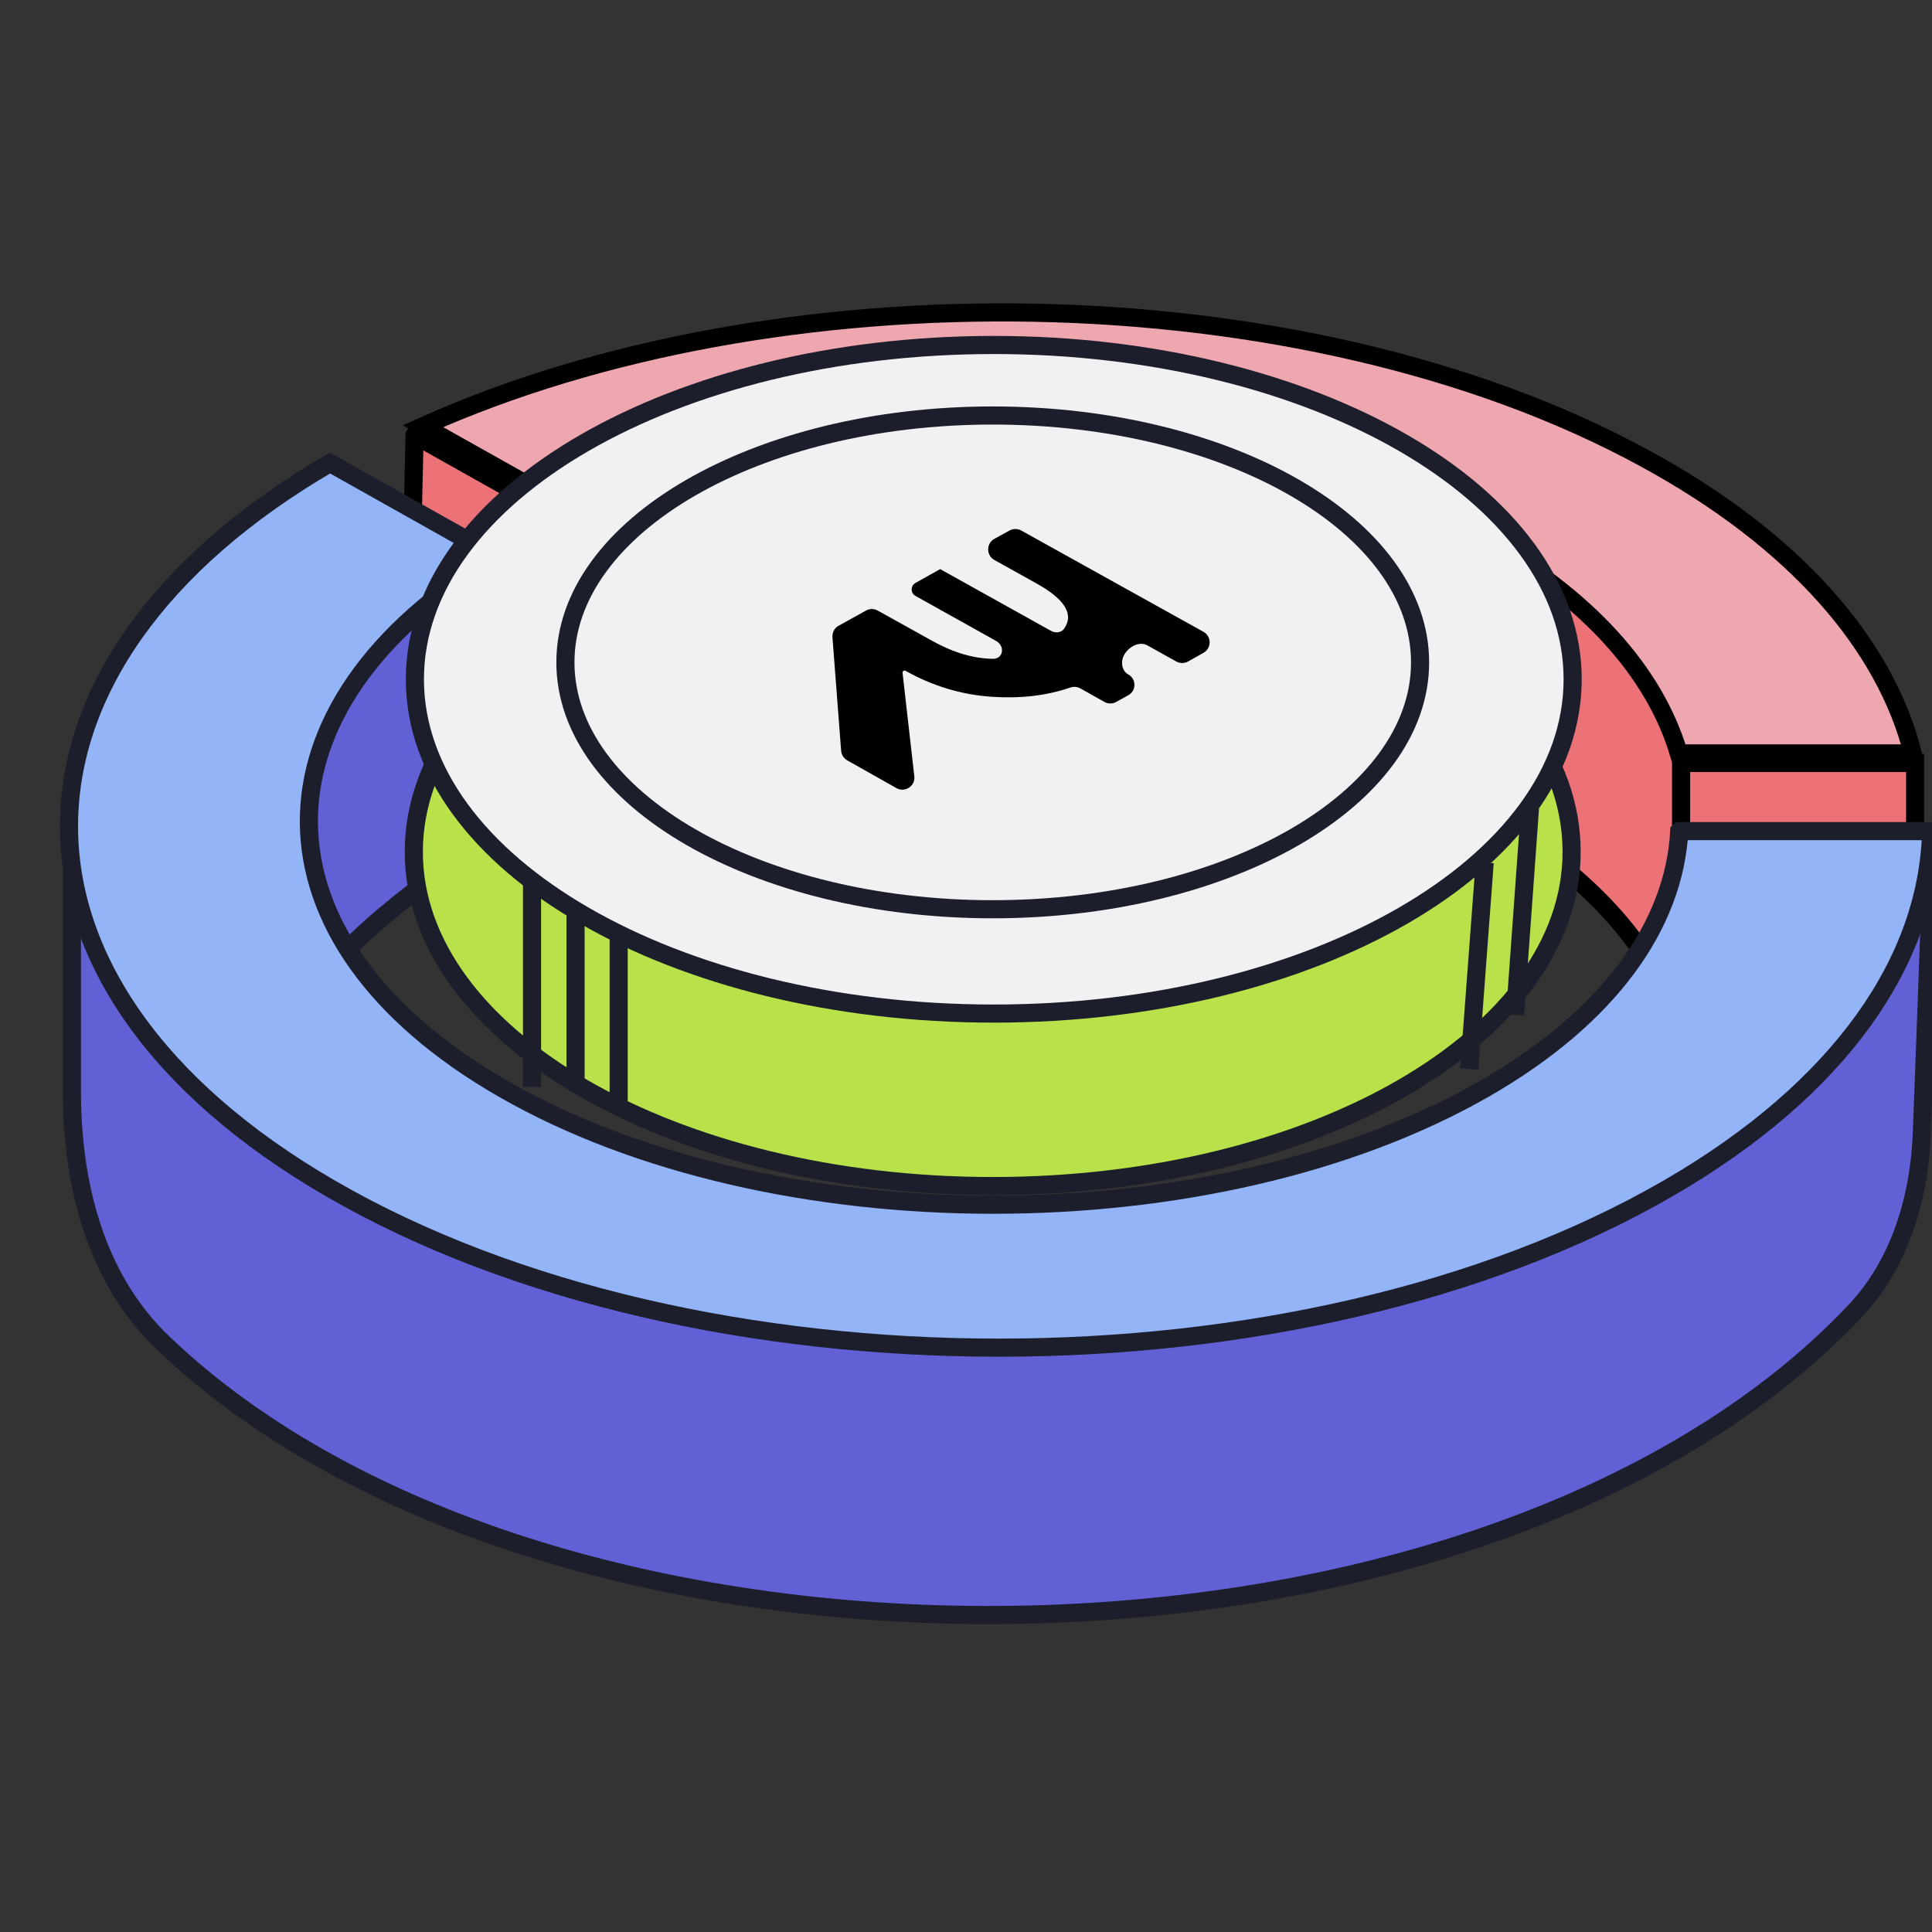
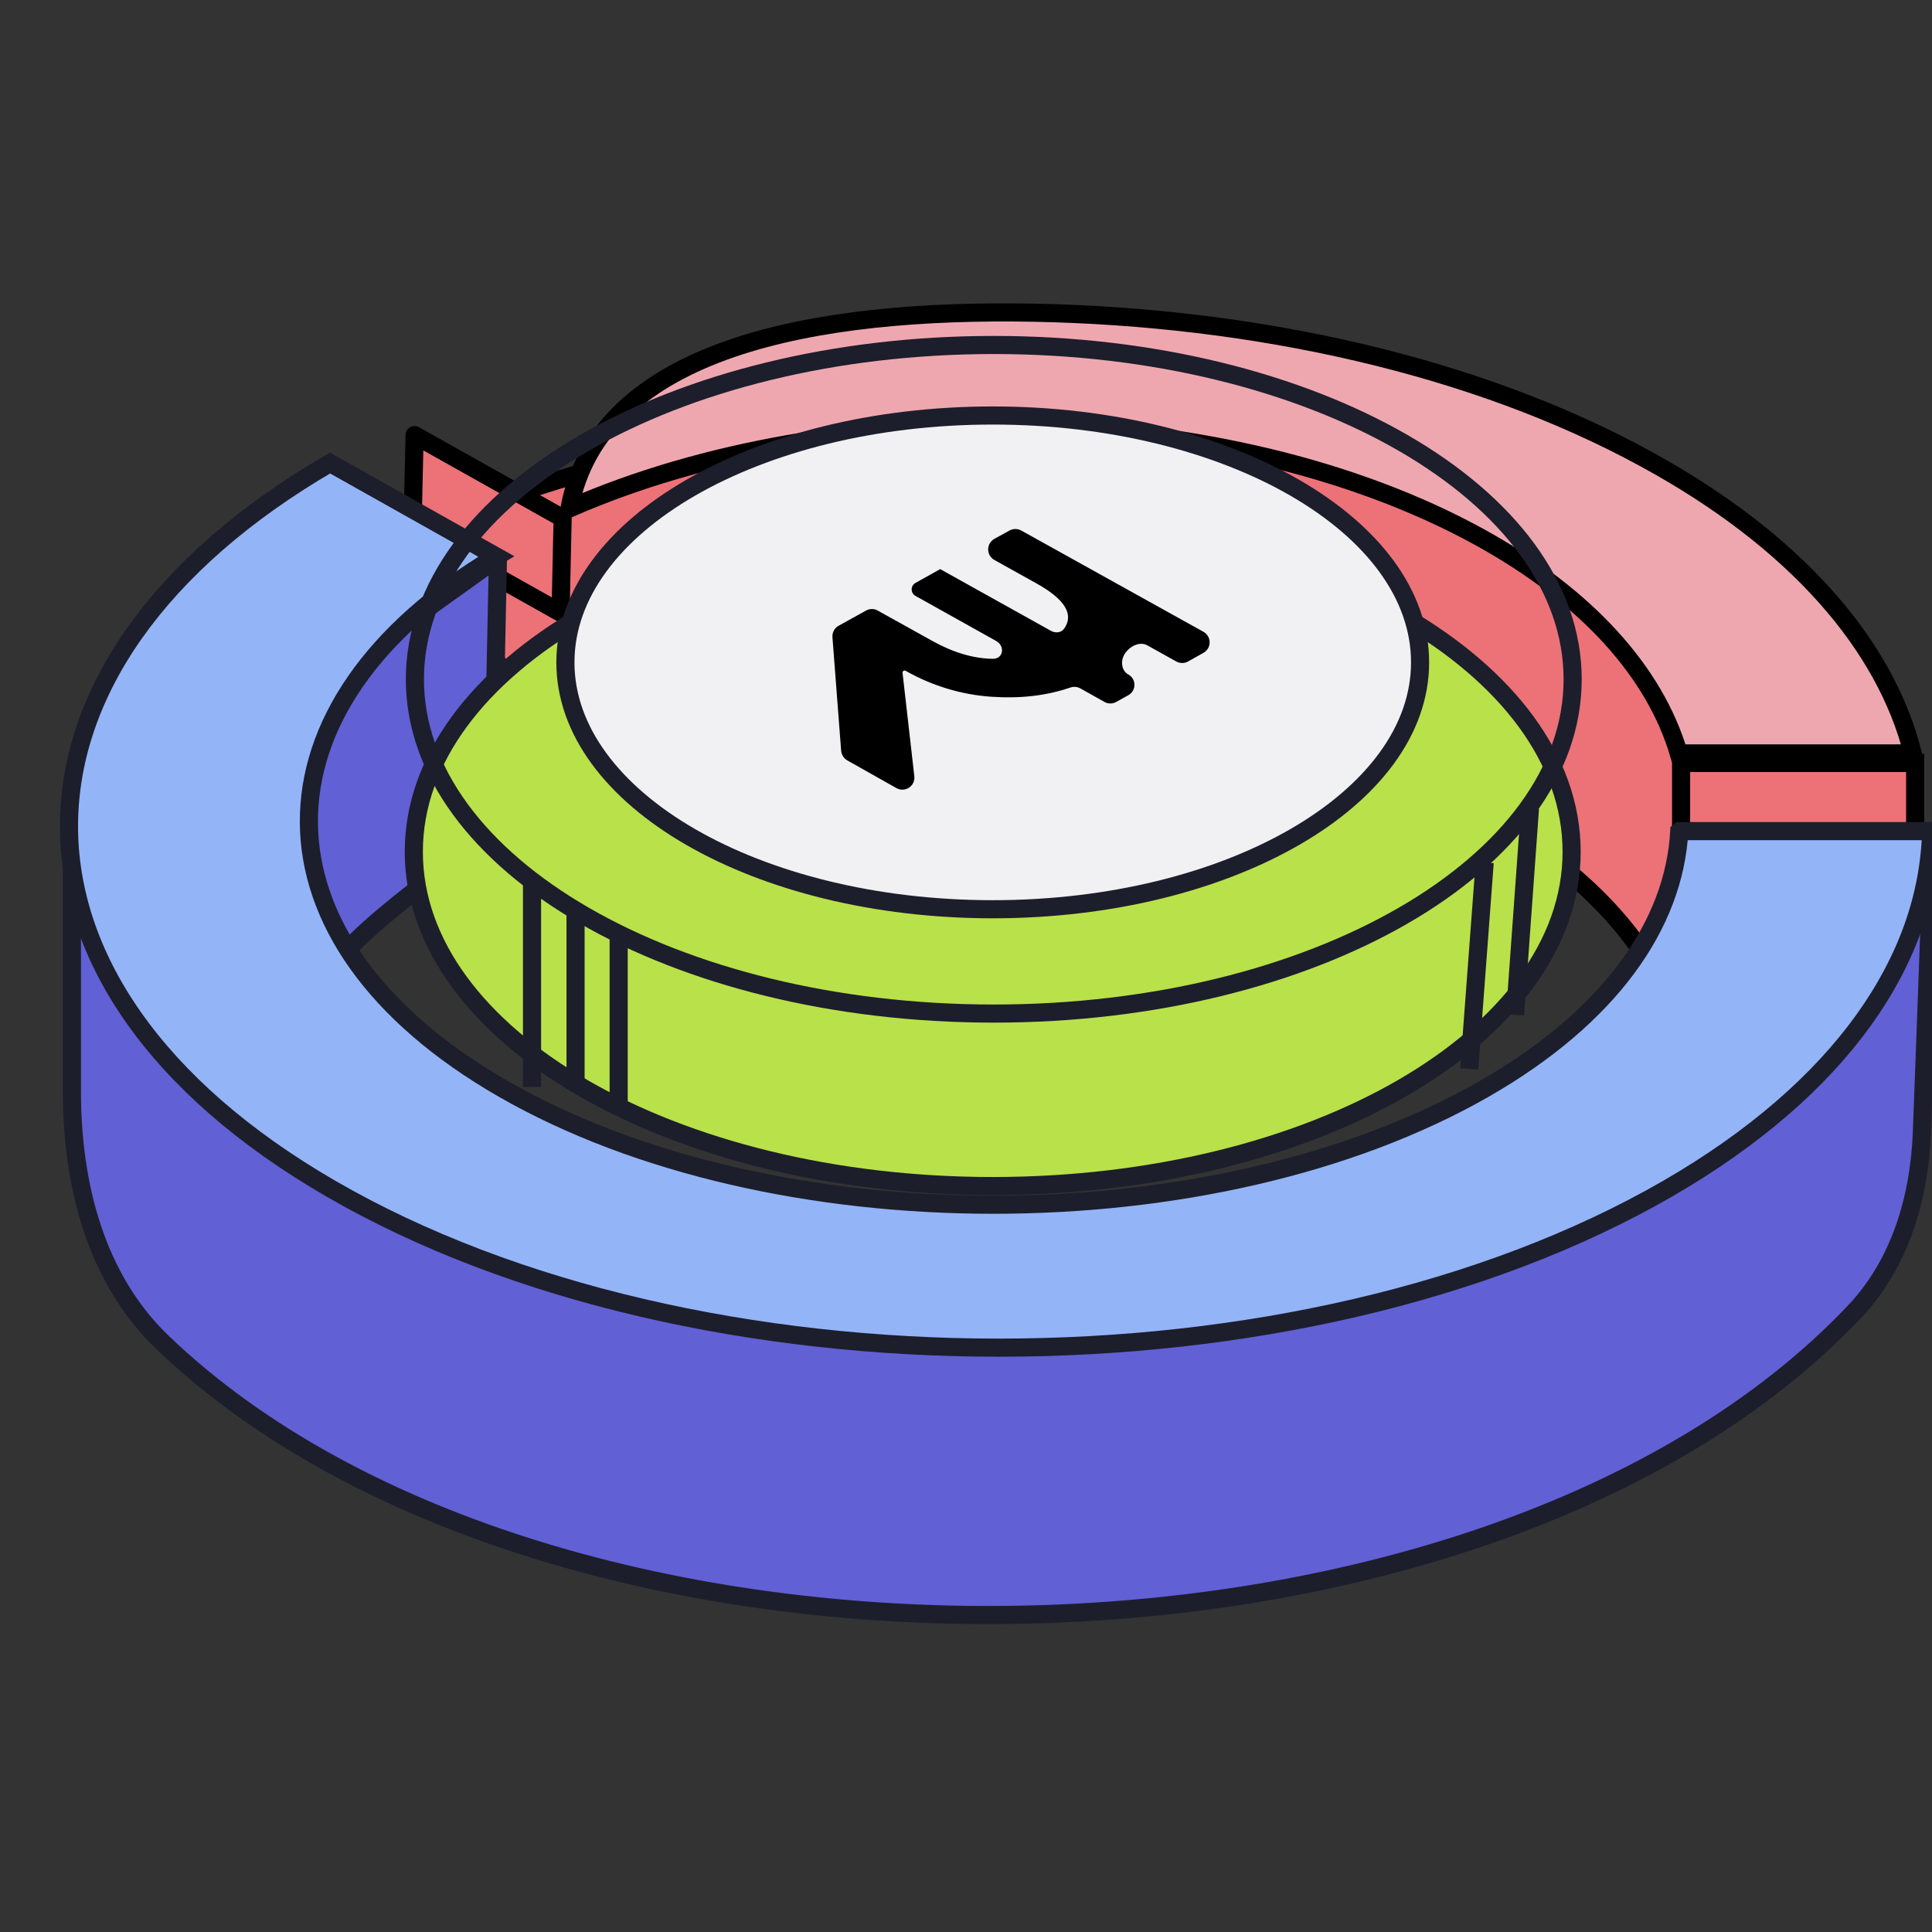
<svg xmlns="http://www.w3.org/2000/svg" width="32" height="32" viewBox="0 0 32 32" fill="none">
  <rect x="0" y="0" width="32" height="32" fill="#333333" stroke="none" />
  <g clip-path="url(#clip0_1231_15091)">
    <path d="M24.497 13.446L24.497 13.446C22.411 12.3 19.743 11.695 17.044 11.623C14.393 11.551 11.699 11.994 9.482 12.954L6.893 8.837C9.842 7.485 13.49 6.839 17.106 6.906C20.785 6.973 24.419 7.778 27.238 9.315L27.238 9.315C29.798 10.706 31.277 12.477 31.701 14.288L27.779 16.944C27.359 15.641 26.258 14.415 24.497 13.446Z" fill="#EC7278" stroke="black" stroke-width="0.3" />
    <path d="M9.285 10.148L6.832 8.772L6.867 7.207L9.319 8.583L9.285 10.148Z" fill="#EC7278" stroke="black" stroke-width="0.3" stroke-linejoin="round" />
    <path d="M31.721 14.002H27.844V12.637H31.721V14.002Z" fill="#EC7278" stroke="black" stroke-width="0.3" />
    <path d="M27.797 18.401C27.711 19.952 26.7 18.514 24.62 19.715C20.146 22.288 12.613 22.574 8.156 20C4.144 17.68 4.077 16.793 7.454 14.317L8.156 13.638L8.248 9.236L1.191 14.286V18.076C1.191 19.612 1.582 21.171 2.691 22.234C9.142 28.42 24.532 28.251 30.716 21.727C31.467 20.934 31.79 19.852 31.832 18.761C31.907 16.815 32.006 14 32.006 14L27.797 18.395V18.401Z" fill="#6160D5" stroke="#1C1E2B" stroke-width="0.3" stroke-linejoin="round" />
-     <path d="M24.497 8.891L24.497 8.891C22.411 7.746 19.743 7.14 17.044 7.068C14.373 6.996 11.658 7.446 9.432 8.421L7.006 7.059C9.935 5.743 13.536 5.114 17.106 5.179C20.785 5.247 24.419 6.052 27.238 7.589L27.238 7.589C29.758 8.958 31.231 10.696 31.681 12.479H27.806C27.409 11.142 26.298 9.882 24.497 8.891Z" fill="#EFA7AF" stroke="black" stroke-width="0.3" />
+     <path d="M24.497 8.891L24.497 8.891C22.411 7.746 19.743 7.14 17.044 7.068C14.373 6.996 11.658 7.446 9.432 8.421C9.935 5.743 13.536 5.114 17.106 5.179C20.785 5.247 24.419 6.052 27.238 7.589L27.238 7.589C29.758 8.958 31.231 10.696 31.681 12.479H27.806C27.409 11.142 26.298 9.882 24.497 8.891Z" fill="#EFA7AF" stroke="black" stroke-width="0.3" />
    <path d="M27.814 13.771C27.728 15.314 26.666 16.84 24.585 18.034C20.111 20.594 12.791 20.594 8.334 18.034C4.048 15.571 4.077 11.68 8.22 9.217L5.466 7.669C-0.243 10.989 -0.357 16.308 5.477 19.686C11.54 23.2 21.54 23.2 27.625 19.686C30.5 18.023 31.934 15.897 31.985 13.766H27.82L27.814 13.771Z" fill="#94B4F8" stroke="#1C1E2B" stroke-width="0.3" stroke-miterlimit="10" />
    <path d="M16.443 19.645C21.738 19.645 26.031 17.166 26.031 14.108C26.031 11.05 21.738 8.571 16.443 8.571C11.147 8.571 6.854 11.05 6.854 14.108C6.854 17.166 11.147 19.645 16.443 19.645Z" fill="#B9E14A" />
    <path d="M16.443 19.645C21.738 19.645 26.031 17.166 26.031 14.108C26.031 11.05 21.738 8.571 16.443 8.571C11.147 8.571 6.854 11.05 6.854 14.108C6.854 17.166 11.147 19.645 16.443 19.645Z" stroke="#1C1E2C" stroke-width="0.3" stroke-miterlimit="10" />
-     <path d="M16.46 16.788C21.756 16.788 26.048 14.309 26.048 11.251C26.048 8.193 21.756 5.714 16.46 5.714C11.165 5.714 6.872 8.193 6.872 11.251C6.872 14.309 11.165 16.788 16.46 16.788Z" fill="#F1F1F3" />
    <path d="M16.46 16.788C21.756 16.788 26.048 14.309 26.048 11.251C26.048 8.193 21.756 5.714 16.46 5.714C11.165 5.714 6.872 8.193 6.872 11.251C6.872 14.309 11.165 16.788 16.46 16.788Z" stroke="#1C1E2C" stroke-width="0.3" stroke-miterlimit="10" />
    <path d="M16.443 15.06C20.352 15.06 23.521 13.229 23.521 10.971C23.521 8.713 20.352 6.882 16.443 6.882C12.534 6.882 9.365 8.713 9.365 10.971C9.365 13.229 12.534 15.06 16.443 15.06Z" fill="#F1F1F3" />
    <path d="M16.443 15.06C20.352 15.06 23.521 13.229 23.521 10.971C23.521 8.713 20.352 6.882 16.443 6.882C12.534 6.882 9.365 8.713 9.365 10.971C9.365 13.229 12.534 15.06 16.443 15.06Z" stroke="#1C1E2C" stroke-width="0.3" stroke-miterlimit="10" />
    <path d="M8.812 14.575V18.004" stroke="#1C1E2B" stroke-width="0.3" stroke-linejoin="round" />
    <path d="M9.533 15.079V17.936" stroke="#1C1E2B" stroke-width="0.3" stroke-linejoin="round" />
    <path d="M10.247 15.427V18.284" stroke="#1C1E2B" stroke-width="0.3" stroke-linejoin="round" />
    <path d="M25.341 13.389L25.094 16.809" stroke="#1C1E2B" stroke-width="0.3" stroke-linejoin="round" />
    <path d="M24.591 14.286L24.335 17.705" stroke="#1C1E2B" stroke-width="0.3" stroke-linejoin="round" />
    <path d="M15.573 9.424C15.572 9.424 15.572 9.426 15.572 9.426L17.406 10.448C17.48 10.49 17.576 10.482 17.625 10.413C17.794 10.175 17.636 9.921 17.156 9.657L16.47 9.275C16.333 9.199 16.333 9.001 16.47 8.925L16.721 8.787C16.781 8.754 16.854 8.754 16.915 8.787L19.932 10.464C20.069 10.54 20.07 10.736 19.933 10.813L19.679 10.956C19.619 10.99 19.545 10.99 19.484 10.957L19.003 10.689C18.883 10.622 18.725 10.697 18.645 10.808C18.643 10.81 18.642 10.812 18.64 10.814C18.556 10.928 18.565 11.103 18.689 11.172C18.823 11.246 18.824 11.439 18.69 11.514L18.488 11.626C18.427 11.66 18.353 11.66 18.293 11.626L17.894 11.402C17.842 11.373 17.78 11.369 17.724 11.389C17.324 11.526 16.888 11.573 16.416 11.54C15.915 11.505 15.435 11.357 14.998 11.11C14.974 11.098 14.946 11.117 14.949 11.144L15.144 12.857C15.163 13.019 14.989 13.134 14.847 13.053L14.033 12.594C13.975 12.561 13.938 12.501 13.932 12.435L13.788 10.554C13.782 10.476 13.822 10.401 13.891 10.364L14.344 10.113C14.405 10.079 14.478 10.079 14.538 10.113L15.443 10.616C15.79 10.809 16.122 10.907 16.442 10.912C16.62 10.915 16.652 10.701 16.497 10.615L15.163 9.87C15.079 9.823 15.079 9.702 15.163 9.655L15.573 9.426C15.574 9.426 15.574 9.424 15.573 9.424Z" fill="black" />
  </g>
  <defs>
    <clipPath id="clip0_1231_15091">
      <rect width="32" height="32" fill="white" />
    </clipPath>
  </defs>
</svg>